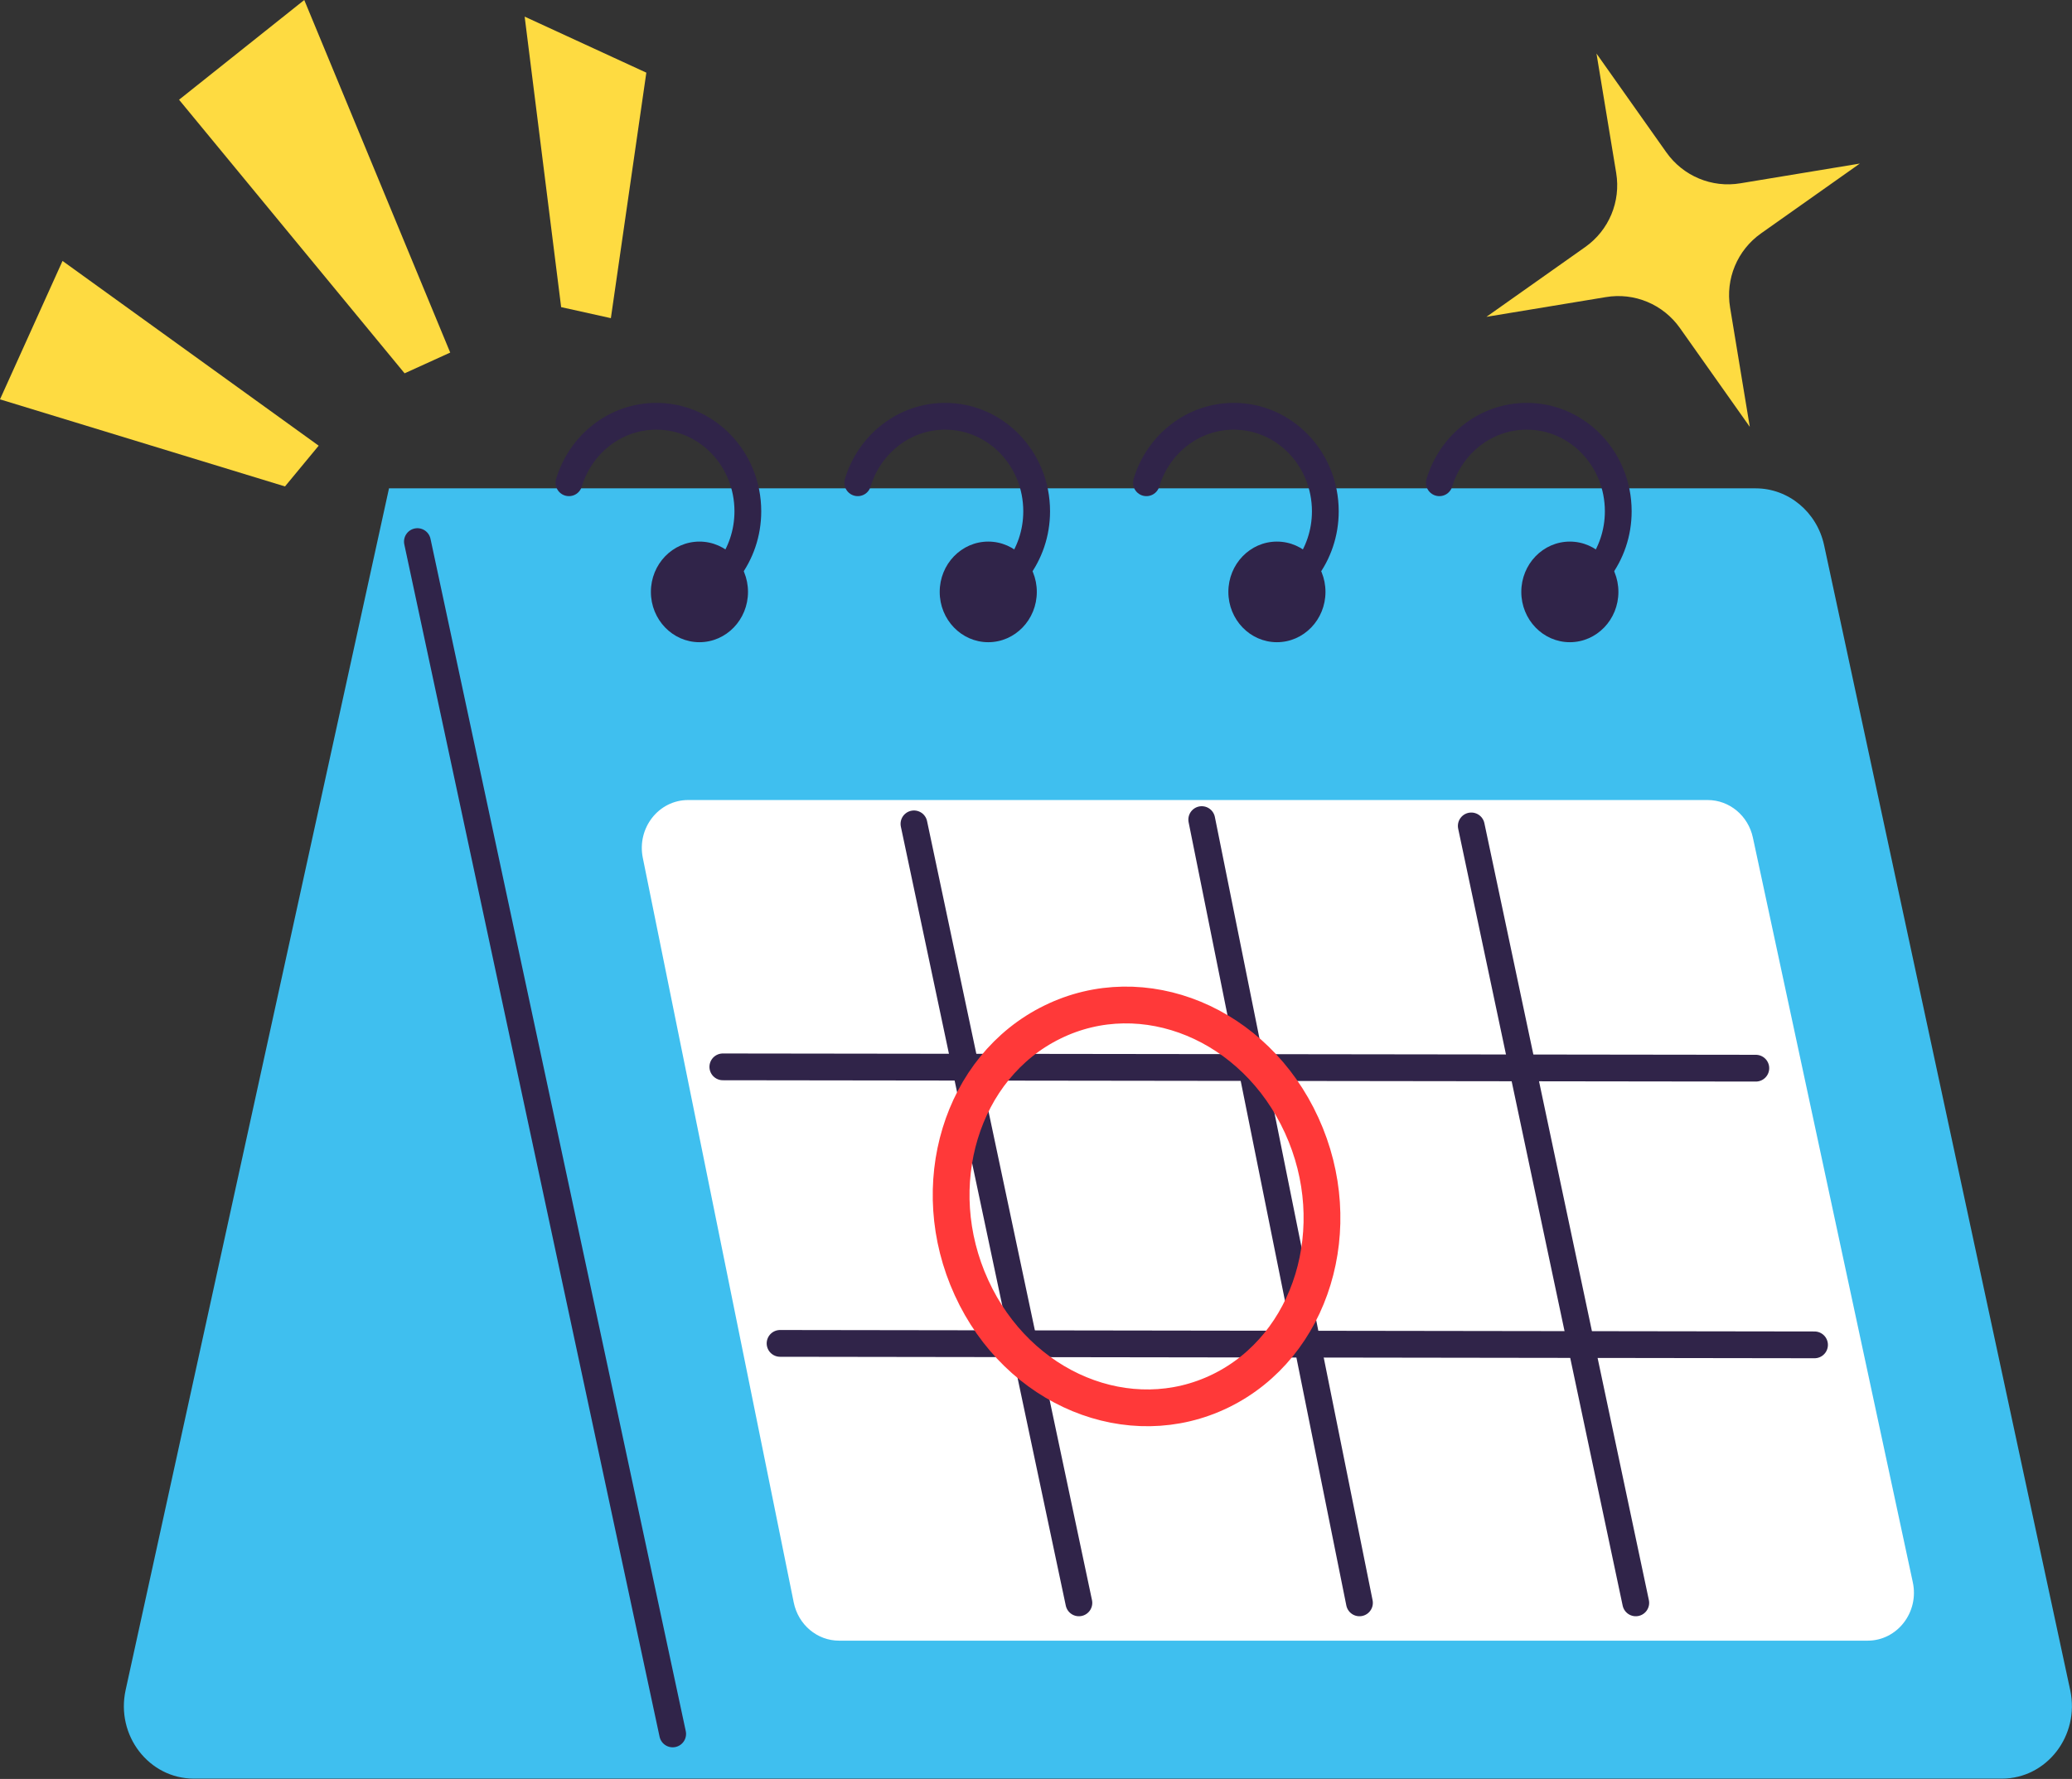
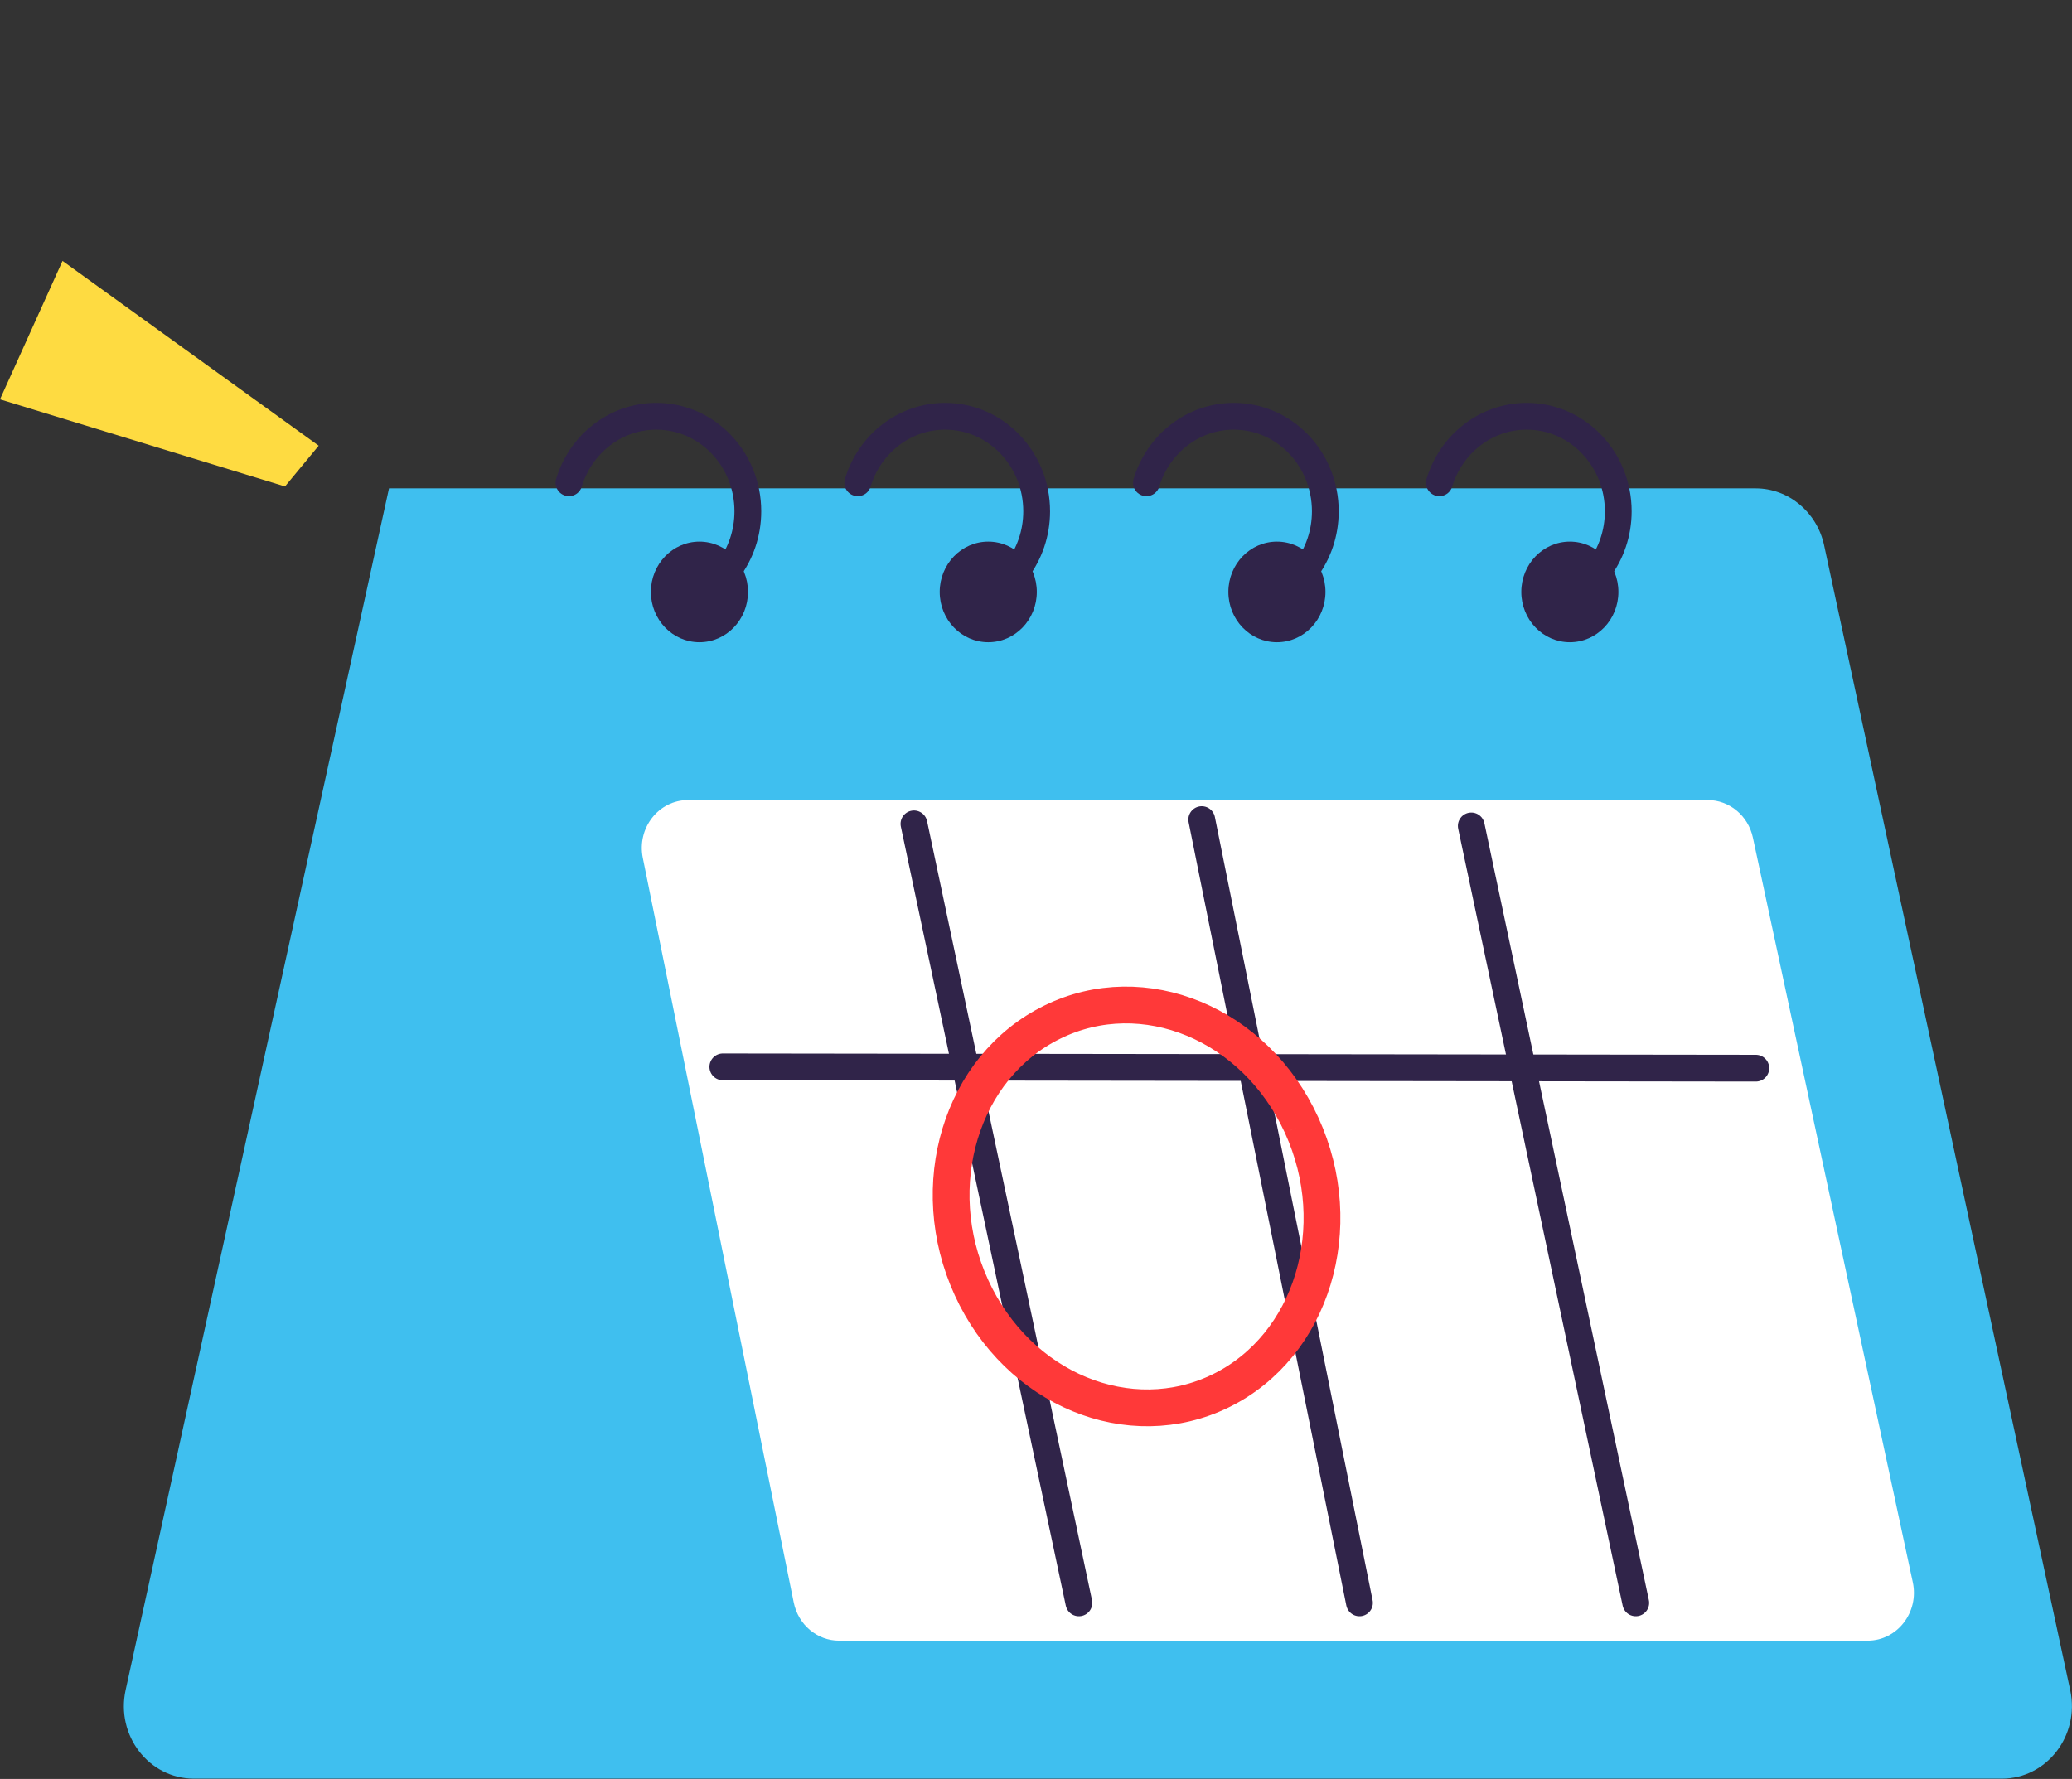
<svg xmlns="http://www.w3.org/2000/svg" id="Layer_2" data-name="Layer 2" viewBox="0 0 140.83 120.94">
  <rect x="0" y="0" width="140.83" height="120.94" fill="#333333" stroke="none" />
  <defs>
    <style>
      .cls-1 {
        fill: #3fbfef;
      }

      .cls-2 {
        fill: #fedb41;
      }

      .cls-3 {
        stroke: #302449;
        stroke-linecap: round;
        stroke-linejoin: round;
        stroke-width: 1.82px;
      }

      .cls-3, .cls-4 {
        fill: none;
      }

      .cls-5 {
        fill: #fff;
      }

      .cls-4 {
        stroke: #ff3939;
        stroke-miterlimit: 10;
        stroke-width: 2.5px;
      }

      .cls-6 {
        fill: #302449;
      }
    </style>
  </defs>
  <g id="_Слой_1" data-name="Слой 1">
    <path class="cls-1" d="M26.44,33.2h92.89c2.23,0,4.16,1.61,4.65,3.86l16.73,77.85c.66,3.09-1.6,6.01-4.65,6.01H13.18c-3.06,0-5.32-2.94-4.64-6.03L26.44,33.2Z" />
-     <line class="cls-3" x1="28.37" y1="36.82" x2="45.72" y2="117.88" />
    <path class="cls-3" d="M38.67,32.82c.79-2.62,3.15-4.52,5.94-4.52,3.44,0,6.22,2.89,6.22,6.46,0,2.99-1.96,5.51-4.62,6.24" />
    <ellipse class="cls-6" cx="47.54" cy="40.24" rx="3.3" ry="3.42" />
    <path class="cls-3" d="M58.3,32.82c.79-2.62,3.15-4.52,5.94-4.52,3.44,0,6.22,2.89,6.22,6.46,0,2.99-1.96,5.51-4.62,6.24" />
    <ellipse class="cls-6" cx="67.17" cy="40.24" rx="3.3" ry="3.42" />
    <path class="cls-3" d="M77.92,32.82c.79-2.62,3.15-4.52,5.94-4.52,3.44,0,6.22,2.89,6.22,6.46,0,2.99-1.96,5.51-4.62,6.24" />
    <ellipse class="cls-6" cx="86.79" cy="40.24" rx="3.3" ry="3.42" />
    <path class="cls-3" d="M97.83,32.82c.79-2.62,3.15-4.52,5.94-4.52,3.44,0,6.22,2.89,6.22,6.46,0,2.99-1.96,5.51-4.62,6.24" />
    <ellipse class="cls-6" cx="106.7" cy="40.24" rx="3.3" ry="3.42" />
    <path class="cls-5" d="M46.78,54.39h69.29c1.47,0,2.75,1.06,3.07,2.55l10.87,50.63c.44,2.04-1.06,3.97-3.07,3.97H57.03c-1.49,0-2.77-1.08-3.08-2.59l-10.26-50.63c-.41-2.03,1.08-3.93,3.08-3.93Z" />
    <line class="cls-3" x1="49.13" y1="72.53" x2="119.34" y2="72.62" />
-     <line class="cls-3" x1="53.02" y1="91.33" x2="123.33" y2="91.43" />
    <line class="cls-3" x1="62.12" y1="56.01" x2="73.33" y2="108.97" />
    <line class="cls-3" x1="81.68" y1="55.72" x2="92.4" y2="108.97" />
    <line class="cls-3" x1="100" y1="56.15" x2="111.18" y2="108.97" />
-     <path class="cls-4" d="M88.47,76.5c3.17,6.92.71,15.01-5.49,18.05s-13.79-.09-16.95-7.01c-3.17-6.92-.71-15.01,5.49-18.05,6.2-3.05,13.79.09,16.95,7.01Z" />
-     <polygon class="cls-2" points="41.52 21.63 43.93 4.94 35.66 1.13 38.14 20.88 41.52 21.63" />
-     <polygon class="cls-2" points="30.6 23.97 20.68 0 12.17 6.78 27.5 25.38 30.6 23.97" />
+     <path class="cls-4" d="M88.47,76.5c3.17,6.92.71,15.01-5.49,18.05s-13.79-.09-16.95-7.01c-3.17-6.92-.71-15.01,5.49-18.05,6.2-3.05,13.79.09,16.95,7.01" />
    <polygon class="cls-2" points="21.66 30.3 4.25 17.74 0 27.15 19.37 33.07 21.66 30.3" />
-     <path class="cls-2" d="M109.85,11.76l-1.34-8.12,4.75,6.72c1.14,1.61,3.09,2.43,5.04,2.1l8.11-1.34-6.72,4.75c-1.61,1.14-2.42,3.09-2.1,5.03l1.34,8.12-4.75-6.72c-1.14-1.61-3.09-2.43-5.04-2.1l-8.11,1.34,6.72-4.75c1.61-1.14,2.42-3.09,2.1-5.03Z" />
  </g>
</svg>